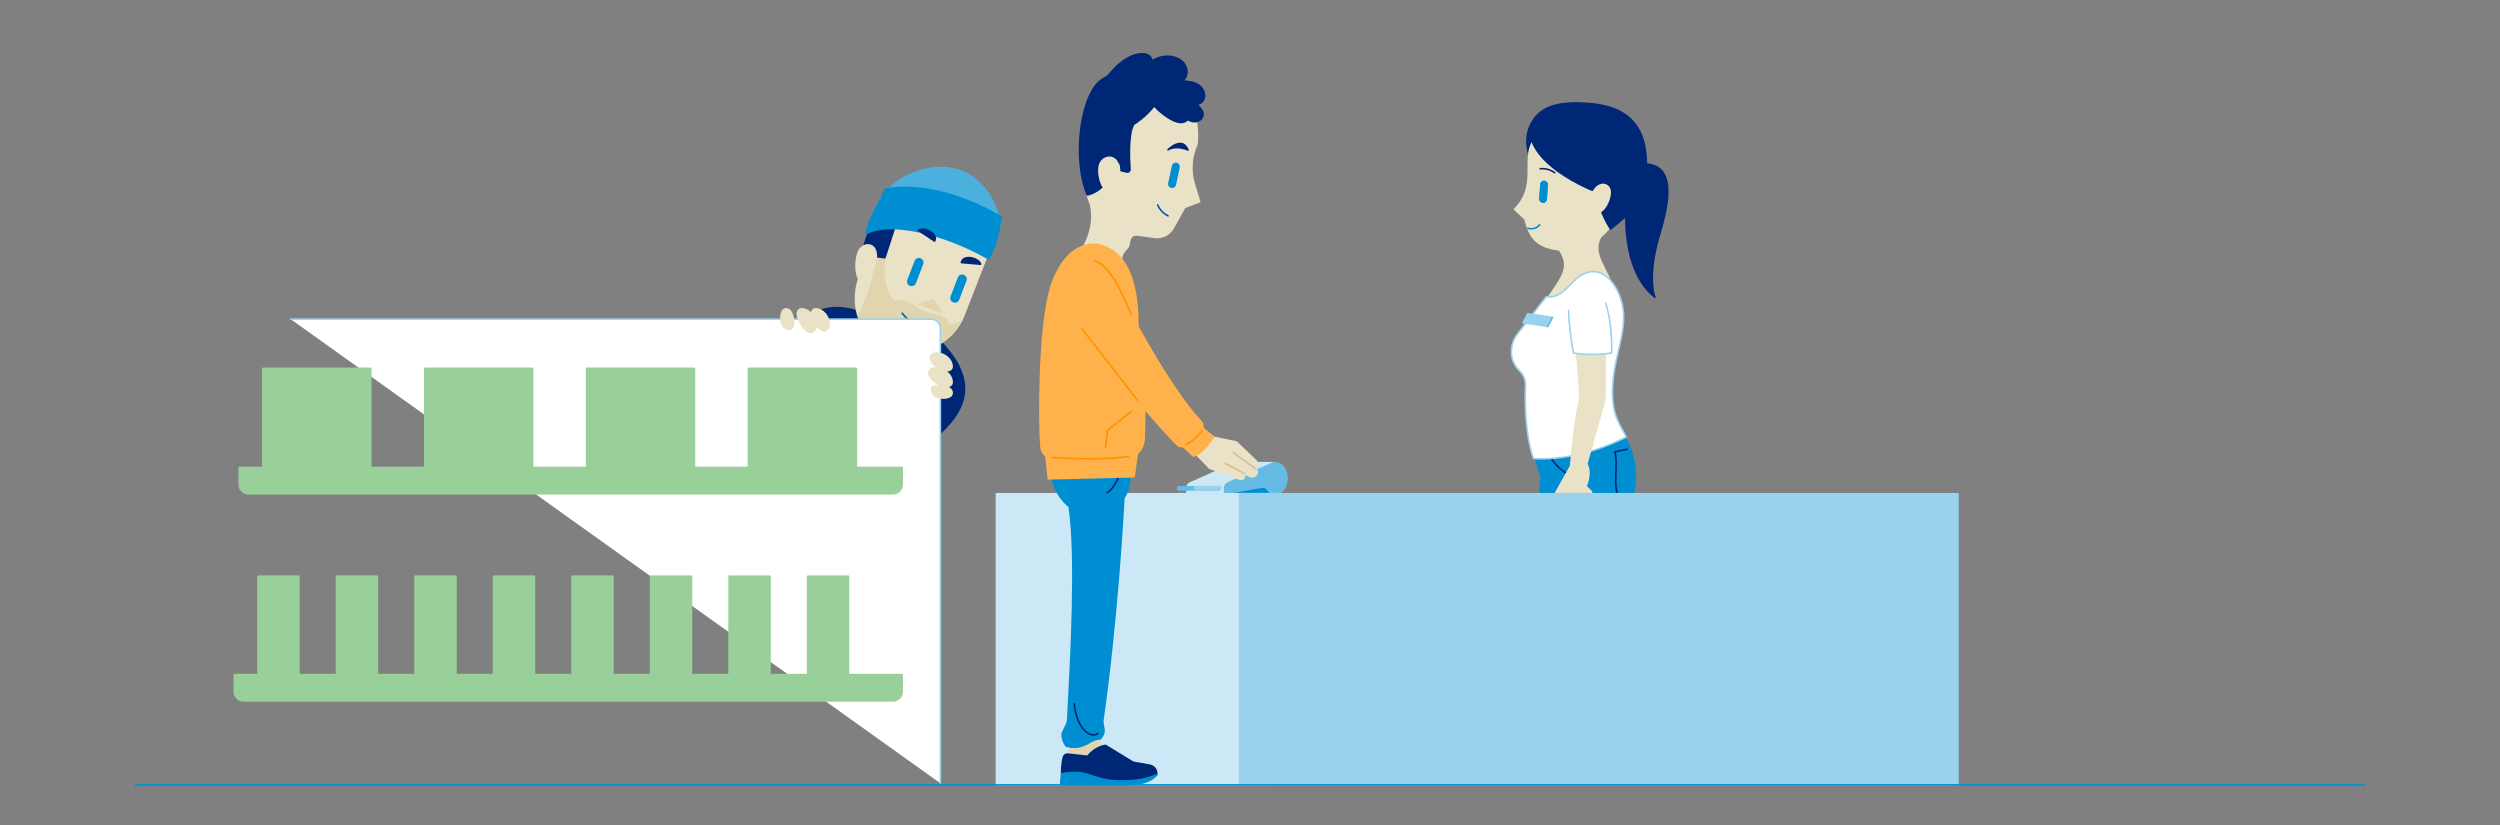
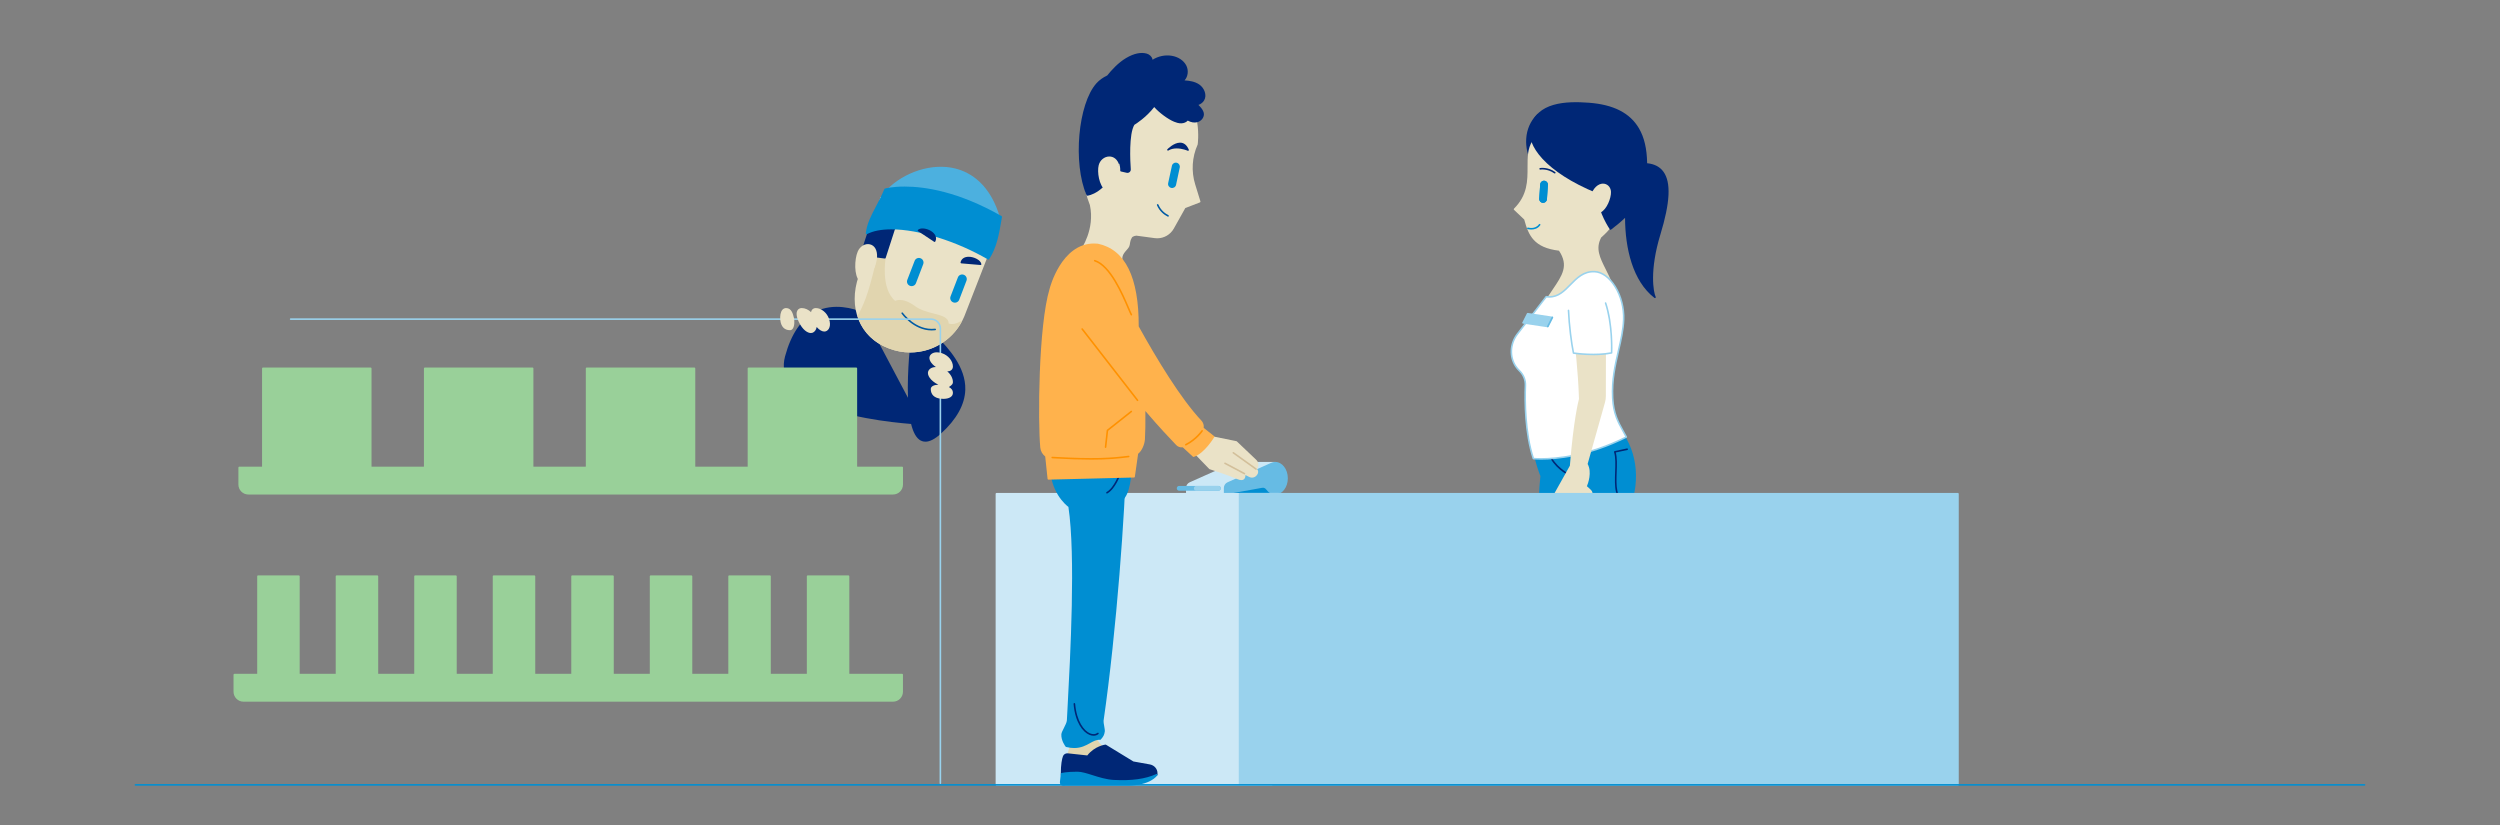
<svg xmlns="http://www.w3.org/2000/svg" version="1.1" x="0px" y="0px" width="1549.615px" height="511.665px" viewBox="0 0 1549.615 511.665" enable-background="new 0 0 1549.615 511.665" xml:space="preserve">
  <rect x="0" y="0" width="1549.615" height="511.665" fill="#808080" stroke="none" />
  <g id="Bankkort-ung-10-10">
</g>
  <g id="Bankkort-ung-10-09">
</g>
  <g id="Bankkort-ung-10-08">
</g>
  <g id="Bankkort-ung-10-07">
</g>
  <g id="Bankkort-ung-10-06">
</g>
  <g id="Bankkort-ung-10-05">
</g>
  <g id="Bankkort-ung-10-04">
</g>
  <g id="Bankkort-ung-10-03">
    <path fill="#008ED2" d="M1006.606,269.424c-0.153-0.231-0.464-0.292-0.693-0.139c-0.161,0.107-0.234,0.292-0.214,0.473   l-54.614,6.303c-0.03-0.266-0.255-0.456-0.533-0.441c-0.274,0.021-0.48,0.263-0.458,0.538c0.72,9.054,4.251,17.792,4.722,18.923   c-3.829,36.374,3.124,67.047,8.202,89.451c0.49,2.159,0.965,4.255,1.415,6.286c5.158,23.269,4.279,50.686,4.27,50.959   c-0.009,0.259,0.181,0.481,0.438,0.514l18.116,2.271c0.021,0.003,0.042,0.004,0.062,0.004c0.192,0,0.369-0.11,0.452-0.287   c8.631-18.371,6.526-38.897,3.136-61.89c-1.739-11.797,1.538-18.174,5.688-26.247c3.989-7.762,8.953-17.418,10.846-35.072   C1016.565,304.162,1016.24,283.9,1006.606,269.424z" />
    <g>
      <path fill="#002776" d="M972.125,293.469c-0.085-0.045-8.51-4.541-11.396-12.336c-0.095-0.258-0.381-0.391-0.643-0.295    c-0.259,0.096-0.391,0.384-0.295,0.643c3.019,8.15,11.509,12.685,11.869,12.873c0.074,0.039,0.153,0.058,0.232,0.058    c0.18,0,0.354-0.098,0.442-0.268C972.464,293.899,972.369,293.596,972.125,293.469z" />
      <path fill="#002776" d="M1009.087,278.34c-0.059-0.271-0.326-0.438-0.594-0.385l-7.681,1.644c-0.138,0.03-0.257,0.116-0.328,0.238    c-0.07,0.122-0.087,0.269-0.044,0.403c1.01,3.158,0.848,7.579,0.677,12.259c-0.319,8.727-0.65,17.75,6.889,19.301    c0.034,0.007,0.067,0.01,0.102,0.01c0.231,0,0.44-0.163,0.489-0.399c0.055-0.271-0.119-0.535-0.39-0.591    c-6.71-1.379-6.395-9.973-6.091-18.284c0.166-4.521,0.322-8.805-0.567-12.071l7.153-1.53    C1008.973,278.875,1009.145,278.609,1009.087,278.34z" />
    </g>
    <path fill="#002776" d="M964.697,86.025c-0.159-0.051-0.323-0.014-0.45,0.078L953.58,71.469c0.017-0.017,0.031-0.036,0.049-0.053   c0.198-0.192,0.202-0.51,0.01-0.707c-0.193-0.198-0.51-0.201-0.707-0.01c-8.923,8.689-8.265,21.542-3.653,30.424   c1.114,2.147,2.435,3.233,3.926,3.233c0.079,0,0.158-0.003,0.237-0.009c5.639-0.428,11.328-16.984,11.567-17.688   C965.098,86.398,964.957,86.114,964.697,86.025z" />
    <path fill="#99D2ED" d="M989.533,461.088c-0.044-0.081-4.325-8.211-3.952-17.501c0.011-0.276-0.204-0.509-0.479-0.521   c-0.258,0.008-0.509,0.204-0.521,0.479c0,0.002,0,0.003,0,0.005l-10.831-0.341c-0.001-0.018-0.004-0.053-0.005-0.062   c-0.025-0.276-0.278-0.468-0.544-0.452c-0.274,0.025-0.477,0.269-0.452,0.544c0.008,0.082,0.68,8.273-5.211,11.482   c-0.047,0.026-0.09,0.06-0.127,0.099c-1.259,1.354-1.651,2.665-1.168,3.898c2.04,5.204,20.267,6.617,21.041,6.675   c0.013,0.001,0.024,0.001,0.037,0.001c0.189,0,0.363-0.106,0.448-0.278l1.771-3.571C989.612,461.4,989.609,461.23,989.533,461.088z   " />
    <path fill="#008ED2" d="M990.625,471.649c-0.094-0.098-0.224-0.153-0.359-0.154l-52.565-0.227h-0.002   c-0.14,0-0.273,0.059-0.368,0.161c-0.095,0.104-0.142,0.242-0.13,0.382l0.138,1.599c0.102,1.172,1.063,2.09,2.238,2.138   l22.352,0.896c0.374,0.015,0.748,0.022,1.122,0.022c2.668,0,5.319-0.382,7.879-1.135l2.665-0.783l1.44,1.704   c0.398,0.473,0.981,0.757,1.597,0.781l11.703,0.47c0.007,0,0.091,0.001,0.091,0.001c1.188,0,2.156-0.93,2.203-2.117l0.136-3.372   C990.769,471.88,990.719,471.748,990.625,471.649z M988.425,476.999C988.425,476.999,988.425,476.999,988.425,476.999l0,0.005   L988.425,476.999z" />
    <path fill="#002776" d="M989.237,457.56c-0.104-0.208-0.339-0.312-0.565-0.264l-14.229,3.435c-0.612-1.321-2.812-5.553-6.626-7.449   c-0.137-0.068-0.295-0.07-0.433-0.007l-14.532,6.729c-2.569,1.189-5.307,1.831-8.181,1.906c-2.094,0.057-4.088,0.876-5.614,2.31   c-2.189,2.055-2.891,5.008-1.821,7.734c0.075,0.189,0.258,0.313,0.462,0.314l52.565,0.227h0.002c0.232,0,0.435-0.16,0.487-0.388   C990.825,471.787,992.525,464.183,989.237,457.56z" />
    <path fill="#4CB0DF" d="M990.211,441.7c-0.082-0.116-0.209-0.193-0.35-0.21l-21.907-2.672c-0.141-0.021-0.278,0.024-0.385,0.115   s-0.17,0.222-0.176,0.36l-0.287,7.161c-0.01,0.262,0.184,0.487,0.443,0.518l20.595,2.347c0.02,0.002,0.038,0.003,0.057,0.003   c0.229,0,0.434-0.158,0.487-0.386l1.6-6.836C990.321,441.962,990.292,441.816,990.211,441.7z" />
    <path fill="#EAE2C7" d="M1002.486,185.965c-1.534-7.769-4.489-13.665-7.097-18.868c-3.773-7.532-6.501-12.974-2.934-19.81   c0.01-0.02,0.01-0.041,0.018-0.061c5.485-4.759,8.792-9.739,8.854-9.835c0.077-0.118,0.101-0.264,0.064-0.4l-9.766-37.072   c-0.044-0.168-0.172-0.301-0.338-0.352l-40.859-12.429c-0.21-0.063-0.444,0.019-0.565,0.207   c-3.028,4.686-3.022,10.277-3.017,16.196c0.009,8.559,0.018,17.408-8.416,25.801c-0.096,0.096-0.149,0.226-0.147,0.36   c0.002,0.136,0.058,0.265,0.156,0.357l6.348,6.012c2.705,10.024,6.025,17.437,21.548,19.322c6.151,9.242,2.126,15.181-3.975,24.161   c-1.606,2.365-3.269,4.811-4.943,7.599c-0.109,0.183-0.092,0.414,0.044,0.577l1.895,2.283c0.127,0.152,0.329,0.217,0.52,0.162   l10.378-2.894c0.069-0.019,0.133-0.053,0.188-0.098l13.185-11.036c0.947,1.248,3.884,5.057,7.112,8.681   c6.212,6.971,8.889,8.08,10.111,8.08c0.378,0,0.616-0.106,0.777-0.178C1003.004,192.12,1003.278,189.969,1002.486,185.965z" />
    <g>
      <path fill="#FFFFFF" d="M999.609,246.689c-0.985-19.461,6.191-33.298,6.801-48.502s-8.53-29.429-18.005-29.809    c-13.882-0.557-16.588,17.382-29.976,15.523l-17.867,23.116c-4.526,5.855-5.135,14.063-0.959,20.172    c0.613,0.896,1.328,1.759,2.163,2.561c2.487,2.388,3.885,5.69,3.759,9.135c-0.363,9.874-0.268,29.551,4.926,45.361    c0,0,25.367,2.817,57.627-13.353C1004.338,263.657,1000.208,258.521,999.609,246.689z" />
      <path fill="#99D2ED" d="M1008.521,270.664c-0.664-1.285-1.34-2.504-2.007-3.705c-3.044-5.488-5.919-10.672-6.406-20.295    c-0.566-11.195,1.564-20.43,3.625-29.359c1.5-6.504,2.918-12.647,3.177-19.097c0.291-7.254-1.639-14.815-5.295-20.746    c-3.637-5.899-8.444-9.393-13.189-9.583c-7.098-0.273-11.306,4.052-15.391,8.235c-3.727,3.817-7.247,7.422-12.701,7.422    c-0.595,0-1.213-0.043-1.837-0.13c-0.176-0.024-0.354,0.047-0.464,0.189l-17.867,23.117c-4.739,6.131-5.141,14.668-0.977,20.76    c0.658,0.963,1.408,1.851,2.229,2.639c2.411,2.315,3.725,5.507,3.604,8.756c-0.375,10.234-0.231,29.76,4.952,45.535    c0.061,0.186,0.225,0.319,0.42,0.341c0.07,0.008,1.758,0.191,4.819,0.191h0.002c9.699,0,29.49-1.768,53.084-13.594    c0.12-0.061,0.21-0.165,0.252-0.293C1008.593,270.921,1008.582,270.783,1008.521,270.664z M955.216,283.934h-0.002    c-2.253,0-3.769-0.104-4.392-0.156c-5.034-15.572-5.171-34.774-4.8-44.874c0.13-3.534-1.296-7.002-3.912-9.515    c-0.771-0.74-1.477-1.575-2.096-2.481c-3.923-5.738-3.536-13.791,0.941-19.584l17.692-22.891c0.57,0.068,1.136,0.103,1.685,0.103    c5.875,0,9.709-3.926,13.416-7.723c3.938-4.032,8.034-8.228,14.635-7.935c4.408,0.177,8.92,3.496,12.379,9.107    c3.555,5.766,5.431,13.121,5.146,20.181c-0.254,6.357-1.661,12.456-3.151,18.913c-2.076,8.997-4.223,18.3-3.648,29.635    c0.498,9.854,3.428,15.137,6.53,20.729c0.584,1.053,1.175,2.118,1.758,3.229C984.187,282.205,964.764,283.934,955.216,283.934z" />
    </g>
    <path fill="#EAE2C7" d="M995.253,204.919c-0.127-0.094-0.291-0.124-0.443-0.077l-18.569,5.649c-0.232,0.071-0.381,0.299-0.351,0.54   c0.023,0.186,2.318,18.725,2.836,36.244c-0.287,1.053-3.352,12.806-5.642,41.384l-10.013,17.889   c-0.105,0.188-0.078,0.422,0.067,0.581l7.737,8.477c0.59,0.646,1.431,1.018,2.308,1.018c0.541,0,1.075-0.142,1.547-0.41   l1.362-0.778l0.314,0.188c1.271,0.755,3.008,0.468,3.968-0.65l2.117-2.468c0.156,0.024,0.315,0.036,0.474,0.036   c1.354,0,2.548-0.866,2.968-2.156l1.066-3.276c0.402-1.238,0.044-2.61-0.914-3.494l-2.447-2.254   c0.679-1.625,3.298-8.623,0.442-13.775l10.77-38.185c0.348-1.231,0.525-2.507,0.528-3.792l0.076-40.286   C995.455,205.163,995.381,205.013,995.253,204.919z" />
    <g>
      <path fill="#008ED2" d="M981.683,312.245c-0.098,0-0.195-0.028-0.281-0.087l-6.03-4.099c-0.229-0.155-0.287-0.466-0.132-0.694    c0.156-0.229,0.47-0.284,0.694-0.132l6.03,4.099c0.229,0.155,0.287,0.466,0.132,0.694    C981.999,312.169,981.842,312.245,981.683,312.245z" />
    </g>
    <g>
      <path fill="#008ED2" d="M975.597,314.982c-0.114,0-0.228-0.038-0.321-0.117l-6.674-5.609c-0.212-0.178-0.239-0.493-0.062-0.704    c0.177-0.214,0.493-0.24,0.704-0.062l6.674,5.609c0.212,0.178,0.239,0.493,0.062,0.704    C975.881,314.922,975.74,314.982,975.597,314.982z" />
    </g>
    <g>
      <path fill="#FFFFFF" d="M972.219,192.395c0.38,8.85,1.855,20.7,3.099,26.461c0,0,12.96,2.007,23.618-0.122    c0,0,0.874-17.074-3.727-30.907L972.219,192.395z" />
      <path fill="#99D2ED" d="M987.689,220.206c-6.803,0-12.362-0.843-12.447-0.855c-0.205-0.031-0.369-0.187-0.412-0.389    c-1.183-5.475-2.708-17.181-3.11-26.545c-0.012-0.276,0.203-0.509,0.479-0.521c0.299-0.022,0.509,0.202,0.521,0.479    c0.392,9.122,1.853,20.469,3.016,26.037c2.081,0.289,13.299,1.691,22.719-0.092c0.091-2.62,0.418-17.898-3.719-30.334    c-0.087-0.263,0.055-0.546,0.316-0.633c0.266-0.088,0.545,0.056,0.633,0.316c4.578,13.764,3.761,30.919,3.752,31.091    c-0.012,0.229-0.177,0.42-0.401,0.465C995.33,219.965,991.33,220.206,987.689,220.206z" />
    </g>
    <g>
      <path fill="#008ED2" d="M956.34,125.731l-0.048-0.003c-1.308-0.087-2.298-1.219-2.211-2.527l0.599-8.959    c0.087-1.308,1.219-2.298,2.527-2.211l0.048,0.003c1.308,0.087,2.298,1.219,2.211,2.527l-0.599,8.959    C958.78,124.829,957.649,125.819,956.34,125.731z" />
    </g>
    <path fill="#008ED2" d="M957.256,112.034l-0.048-0.003c-1.308-0.087-2.44,0.902-2.527,2.211l-0.599,8.959   c-0.088,1.308,0.902,2.44,2.21,2.527l0.048,0.003c1.308,0.088,2.44-0.902,2.527-2.21l0.599-8.959   C959.554,113.253,958.565,112.122,957.256,112.034z" />
    <path fill="#002776" d="M964.002,106.639c-4.635-3.324-9.248-2.518-9.44-2.481c-0.271,0.05-0.451,0.311-0.4,0.582   c0.05,0.271,0.311,0.449,0.582,0.4c0.045-0.005,4.385-0.766,8.677,2.312c0.088,0.063,0.189,0.094,0.291,0.094   c0.155,0,0.309-0.072,0.406-0.209C964.279,107.113,964.227,106.801,964.002,106.639z" />
    <path fill="#008ED2" d="M954.624,138.865c-0.228-0.158-0.539-0.103-0.695,0.125c-2.296,3.3-6.564,2.111-6.746,2.059   c-0.263-0.07-0.542,0.074-0.619,0.341c-0.077,0.265,0.074,0.542,0.339,0.619c0.021,0.007,0.955,0.271,2.229,0.271   c1.721,0,4.061-0.48,5.617-2.719C954.907,139.334,954.851,139.022,954.624,138.865z" />
    <path fill="#002776" d="M1031.136,106.518c-2.205-3.106-5.627-4.889-10.157-5.341c-0.159-9.067-1.812-16.069-5.068-21.628   c-5.601-9.564-15.831-14.764-31.275-15.894c-13.667-1.002-32.291-0.49-36.129,15.412c-2.597,10.765,9.194,27.522,41.394,40.695   c0.098,0.04,0.2,0.038,0.297,0.016l0.539,2.4c-0.234,0.053-0.406,0.259-0.392,0.506c0.506,9.083,7.242,19.114,7.528,19.536   c0.077,0.113,0.197,0.19,0.332,0.213c0.027,0.005,0.055,0.007,0.082,0.007c0.107,0,0.214-0.035,0.301-0.101   c2.744-2.068,5.775-4.505,8.692-7.307c0.062,18.957,4.756,39.249,18.238,49.639c0.091,0.069,0.198,0.104,0.306,0.104   c0.111,0,0.223-0.037,0.314-0.111c0.18-0.146,0.236-0.396,0.137-0.604c-1.41-2.94-3.9-16.363,2.916-38.714   C1035.24,125.509,1035.859,113.171,1031.136,106.518z" />
    <g>
      <path fill="#008ED2" d="M790.838,305.909l-0.175-5.938c-0.008-0.263-0.218-0.475-0.48-0.485l-28.685-1.132    c-0.136,0.011-0.287,0.053-0.387,0.16l-2.781,3.009c-0.146,0.158-0.175,0.392-0.071,0.58c0.103,0.188,0.317,0.287,0.527,0.252    c0.948-0.172,1.882,0.239,2.446,1.02c1.481,2.057,3.493,3.188,5.663,3.188h23.446c0.008,0.001,0.015,0.001,0.02,0    c0.276,0,0.5-0.224,0.5-0.5C790.862,306.01,790.854,305.958,790.838,305.909z" />
      <path fill="#CCE8F6" d="M790.927,286.587c-0.089-0.158-0.256-0.256-0.437-0.256h-23.445c-0.942,0-1.864,0.217-2.726,0.638    l-26.872,11.968c-1.396,0.622-2.297,2.011-2.297,3.538v3.589c0,0.276,0.224,0.5,0.5,0.5h23.445c0.069,0,0.139-0.015,0.202-0.043    l26.867-11.855c0.093-0.041,0.171-0.109,0.224-0.195l4.527-7.377C791.011,286.938,791.015,286.745,790.927,286.587z" />
      <path fill="#66BBE4" d="M790.49,286.331c-0.942,0-1.865,0.217-2.725,0.638l-26.872,11.968c-1.396,0.622-2.298,2.011-2.298,3.538    v3.589c0,0.148,0.065,0.289,0.18,0.384c0.091,0.075,0.204,0.116,0.32,0.116c0.029,0,0.06-0.003,0.089-0.008l23.196-4.2    c0.947-0.172,1.883,0.239,2.446,1.02c1.481,2.057,3.493,3.188,5.663,3.188c4.283,0,7.768-4.538,7.768-10.116    S794.774,286.331,790.49,286.331z" />
      <path fill="#66BBE4" d="M755.224,301.184h-24.305c-0.828,0-1.5,0.672-1.5,1.5s0.672,1.5,1.5,1.5h24.305c0.828,0,1.5-0.672,1.5-1.5    S756.052,301.184,755.224,301.184z" />
      <path fill="#99D2ED" d="M755.224,301.184h-13.701c-0.828,0-1.5,0.672-1.5,1.5s0.672,1.5,1.5,1.5h13.701c0.828,0,1.5-0.672,1.5-1.5    S756.052,301.184,755.224,301.184z" />
    </g>
    <path fill="#CCE8F6" d="M792.581,305.563H617.644c-0.276,0-0.5,0.224-0.5,0.5v12.349v168.097c0,0.276,0.224,0.5,0.5,0.5h170.68   c0.276,0,0.5-0.224,0.5-0.5V318.862c2.386-0.251,4.258-2.251,4.258-4.702v-8.097C793.081,305.787,792.858,305.563,792.581,305.563z   " />
    <path fill="#99D2ED" d="M1213.628,305.563H768.339c-0.276,0-0.5,0.224-0.5,0.5v12.349v168.097c0,0.276,0.224,0.5,0.5,0.5h445.289   c0.276,0,0.5-0.224,0.5-0.5V318.412v-12.349C1214.128,305.787,1213.905,305.563,1213.628,305.563z" />
    <path fill="#002776" d="M581.246,209.073c-0.19-0.197-0.507-0.205-0.707-0.014c-0.102,0.098-0.152,0.229-0.152,0.36h-14.76   c0-0.248-0.177-0.465-0.43-0.496c-0.271-0.042-0.524,0.161-0.558,0.435c-0.167,1.346-2.454,20.241-1.827,37.221l-27.535-51.988   c0.1-0.053,0.186-0.134,0.231-0.247c0.104-0.256-0.018-0.548-0.273-0.652c-6.285-2.572-18.471-6.074-29.464-0.638   c-8.908,4.404-15.35,13.76-19.145,27.806c-1.704,6.306-0.666,12.091,3.086,17.192c6.918,9.41,22.771,16.505,47.117,21.088   c11.083,2.086,21.48,3.142,27.909,3.649c1.239,5.041,3.149,8.832,6.005,10.31c0.886,0.459,1.839,0.688,2.857,0.688   c2.75,0,5.972-1.671,9.621-4.997c9.723-8.862,14.807-17.99,15.111-27.132C598.811,227.37,587.385,215.468,581.246,209.073z" />
    <path fill="#EAE2C7" d="M616.36,139.579l-3.366-16.051c-0.039-0.188-0.185-0.338-0.372-0.384l-41.689-10.081   c-0.095-0.021-0.198-0.017-0.291,0.018l-24.721,9.153c-0.155,0.058-0.271,0.188-0.312,0.349l-2.3,9.323l-11.026,39.14   c-6.857,19.628,0.653,38.037,18.264,44.768l0.657,0.251c4.174,1.596,8.537,2.404,12.971,2.404c0,0,0.001,0,0.002,0   c14.733,0,27.911-8.793,33.574-22.413l19.371-49.694c0.03-0.077,0.04-0.16,0.03-0.241L616.36,139.579z" />
    <path fill="#E1D5AF" d="M595.794,199.294c-0.165-0.158-0.415-0.185-0.608-0.063c-1.739,1.075-3.439,1.62-5.053,1.62   c-1.029,0-1.767-0.231-2.13-0.378c-0.025-3.77-4.331-4.877-9.294-6.153c-3.83-0.984-8.17-2.101-11.542-4.589   c-4.273-3.153-7.478-3.815-9.412-3.815c-1.441,0-2.411,0.354-2.888,0.584c-9.146-7.748-5.912-26.464-5.878-26.654   c0.021-0.121-0.002-0.246-0.066-0.351l-3.599-5.824c-0.112-0.182-0.324-0.276-0.536-0.225c-0.208,0.047-0.363,0.222-0.387,0.434   c-0.008,0.067-0.78,6.944-4.812,21.585c-4.011,14.567-8.008,20.007-8.048,20.06c-0.098,0.13-0.126,0.299-0.077,0.453   c2.952,9.217,9.729,16.262,19.082,19.837l0.657,0.251c4.174,1.596,8.538,2.404,12.97,2.404c13.15,0,25.302-7.115,31.712-18.569   C595.996,199.7,595.959,199.451,595.794,199.294z" />
-     <path fill="#E1D5AF" d="M583.883,193.341l-5.163-7.644c-0.054-0.079-0.149-0.15-0.237-0.188c-0.103-0.044-0.219-0.053-0.325-0.023   l-8.883,2.348c-0.21,0.056-0.359,0.24-0.371,0.457s0.118,0.416,0.32,0.493l14.131,5.4c0.059,0.022,0.119,0.033,0.179,0.033   c0.004,0,0.007,0,0.011,0c0.291-0.008,0.509-0.221,0.509-0.5C584.053,193.566,583.988,193.431,583.883,193.341z" />
    <g>
      <path fill="#008ED2" d="M597.448,170.34l-0.053-0.021c-1.455-0.561-3.09,0.164-3.65,1.619l-4.552,11.808    c-0.561,1.455,0.164,3.089,1.619,3.65l0.053,0.021c1.455,0.561,3.124-0.151,3.685-1.606l4.518-11.82    C599.628,172.535,598.903,170.901,597.448,170.34z" />
      <path fill="#008ED2" d="M570.63,160.09l-0.053-0.021c-1.455-0.561-3.09,0.164-3.65,1.619l-4.552,11.808    c-0.561,1.455,0.164,3.089,1.619,3.65l0.053,0.021c1.455,0.561,3.124-0.151,3.685-1.606l4.518-11.821    C572.81,162.285,572.085,160.651,570.63,160.09z" />
    </g>
    <path fill="#005AA4" d="M579.627,203.715c-11.932,1.426-19.918-9.77-19.998-9.883c-0.158-0.227-0.47-0.281-0.696-0.122   c-0.226,0.158-0.281,0.47-0.123,0.695c0.078,0.111,7.435,10.435,18.717,10.435c0.724,0,1.465-0.042,2.22-0.133   c0.274-0.032,0.47-0.281,0.437-0.556C580.151,203.876,579.898,203.669,579.627,203.715z" />
    <path fill="#002776" d="M605.654,119.43c-0.244-0.118-0.547-0.02-0.669,0.229c-0.013,0.027-0.014,0.056-0.022,0.083l-32.101-9.263   c0.035-0.12,0.027-0.252-0.036-0.371c-0.129-0.244-0.432-0.338-0.675-0.21c-0.09,0.047-9.12,4.754-23.934,9.392   c-0.128,0.041-0.235,0.131-0.296,0.25c-9.046,17.73-14.423,38.136-14.476,38.34c-0.037,0.14-0.011,0.288,0.07,0.407   s0.21,0.198,0.354,0.215l14.568,1.75c0.021,0.003,0.04,0.004,0.06,0.004c0.215,0,0.408-0.138,0.476-0.347l7.218-22.333   c1.72-0.39,10.403-2.742,15.753-11.415c22.865,14.314,40.224,15.141,42.528,15.186c0.189,0.312,0.597,1.191,0.713,3.132   c-0.134,0.67-0.292,1.354-0.478,2.057l-1.039,9.568c-0.028,0.262,0.151,0.501,0.411,0.546c0.261,0.058,0.51-0.118,0.572-0.374   c1.384-5.708,1.677-9.409,1.549-11.783C619.718,126.552,605.8,119.503,605.654,119.43z" />
    <path fill="#EAE2C7" d="M539.211,151.449c-2.991-0.7-6.176,1.213-7.577,4.533c-2.002,4.739-2.4,14.757,1.173,18.355   c0.646,0.652,1.631,1.283,3.019,1.283c0.66,0,1.411-0.143,2.26-0.494c0.255-0.105,0.376-0.397,0.271-0.653   c-0.052-0.127-0.151-0.221-0.269-0.271l3.4-8.14c0.004,0.002,0.006,0.005,0.01,0.007c0.257,0.1,0.547-0.027,0.647-0.284   c0.054-0.138,1.321-3.411,1.488-6.32C543.881,155.147,542.228,152.151,539.211,151.449z" />
    <path fill="#4CB0DF" d="M620.123,135.89c-5.972-21.654-18.504-29.048-27.966-31.438c-14.193-3.587-31.849,1.997-42.937,13.573   c-0.19,0.199-0.184,0.516,0.016,0.707c0.2,0.192,0.516,0.184,0.707-0.016c0.067-0.07,0.14-0.133,0.208-0.202l68.927,17.366   c0.026,0.093,0.054,0.181,0.08,0.275c0.062,0.222,0.263,0.367,0.482,0.367c0.044,0,0.089-0.006,0.133-0.018   C620.04,136.431,620.197,136.156,620.123,135.89z" />
    <path fill="#008ED2" d="M620.823,133.951c-26.541-15.137-47.341-18.314-60.115-18.314c-7.781,0-12.026,1.185-12.203,1.235   c-0.147,0.042-0.268,0.148-0.325,0.29c-1.615,3.922-3.411,7.339-5.148,10.644c-3.068,5.837-5.718,10.878-6.395,16.815   c-0.021,0.184,0.062,0.364,0.214,0.469c0.152,0.105,0.349,0.117,0.515,0.031c3.768-1.966,8.857-2.963,15.127-2.963   c16.938,0,40.464,7.338,59.936,18.693c0.079,0.047,0.166,0.068,0.252,0.068c0.163,0,0.323-0.081,0.419-0.228   c4.813-7.399,6.138-15.296,7.97-26.224C621.102,134.261,621.004,134.055,620.823,133.951z" />
    <g>
      <path fill="#002776" d="M571.818,141.595c-1.194,0-2.166,0.302-2.811,0.873c-0.116,0.103-0.179,0.254-0.168,0.408    c0.011,0.155,0.093,0.297,0.223,0.383l9.979,6.621c0.083,0.055,0.179,0.083,0.276,0.083c0.044,0,0.089-0.006,0.133-0.018    c0.139-0.038,0.255-0.135,0.317-0.266c0.678-1.406,0.591-2.857-0.251-4.196C577.987,143.05,574.401,141.595,571.818,141.595z" />
      <path fill="#002776" d="M600.443,159.156c-2.712,0-4.555,1.27-5.055,3.483c-0.032,0.141-0.002,0.289,0.084,0.405    c0.085,0.117,0.217,0.191,0.36,0.203l11.932,1.021c0.015,0.001,0.029,0.002,0.043,0.002c0.14,0,0.273-0.059,0.369-0.163    c0.104-0.114,0.15-0.271,0.123-0.424C607.849,161.135,603.706,159.156,600.443,159.156z" />
    </g>
    <g>
-       <path fill="#FFFFFF" d="M180.147,197.812h396.928c3.21,0,5.812,2.602,5.812,5.812v281.878" />
      <path fill="#99D2ED" d="M577.074,197.312H180.147c-0.276,0-0.5,0.224-0.5,0.5s0.224,0.5,0.5,0.5h396.928    c2.929,0,5.312,2.383,5.312,5.312v281.878c0,0.276,0.224,0.5,0.5,0.5s0.5-0.224,0.5-0.5V203.624    C583.386,200.143,580.555,197.312,577.074,197.312z" />
    </g>
    <path fill="#E1D5AF" d="M684.403,462.867c-0.034-0.04-0.076-0.075-0.122-0.103c-6.035-3.61-5.985-11.124-5.984-11.199   c0.004-0.276-0.216-0.504-0.491-0.509c-0.242,0.024-0.48,0.203-0.502,0.463l-11.716-0.878c0-0.013,0.001-0.025,0.001-0.037   c0-0.276-0.224-0.5-0.5-0.5s-0.5,0.224-0.5,0.5c0,9.719-3.416,17.832-3.451,17.913c-0.055,0.128-0.054,0.273,0.004,0.4l1.693,3.788   c0.08,0.181,0.26,0.296,0.456,0.296c0.006,0,0.012,0,0.017,0c0.809-0.028,19.812-0.736,22.146-6.052   C686.004,465.694,685.651,464.321,684.403,462.867z" />
    <path fill="#002776" d="M712.844,473.846l-10.327-1.856l-17.001-10.388c-0.098-0.059-0.211-0.086-0.322-0.069   c-0.273,0.034-6.671,0.892-11.239,6.725l-12.054-1.311c-1.349-0.139-2.601,0.611-3.026,1.788   c-0.608,1.678-1.334,4.932-1.334,10.907c0,2.901,1.373,6.359,7.916,6.359c4.606,0,9.642-1.705,10.43-1.982l24.961,1.491   c0.065,0.006,0.116-0.003,0.173-0.02l16.085-4.774c0.212-0.063,0.357-0.258,0.357-0.479v-1.029   C717.462,476.649,715.525,474.395,712.844,473.846z" />
    <path fill="#008ED2" d="M717.338,479.907c-0.146-0.164-0.381-0.215-0.582-0.126c-6.776,3.058-15.283,4.249-26.364,3.66   c-4.604-0.246-9.17-1.69-13.199-2.965c-3.632-1.148-6.768-2.141-9.366-2.141c-6.681,0-9.783,0.789-9.912,0.823   c-0.202,0.053-0.351,0.226-0.371,0.433c-0.001,0.002-0.25,2.467-0.548,4.953c-0.09,0.75,0.06,1.35,0.443,1.782   c0.396,0.446,1.027,0.682,1.825,0.682c0.386,0,0.711-0.055,0.842-0.081h38.684c14.456,0,18.436-6.165,18.598-6.428   C717.503,480.313,717.483,480.072,717.338,479.907z" />
    <path fill="#008ED2" d="M684.042,446.767c8.162-56.438,13.398-130.874,14.04-162.91c0.006-0.275-0.214-0.504-0.49-0.51   c-0.256,0.003-0.504,0.215-0.51,0.49c0,0.016-0.001,0.033-0.001,0.048l-45.204,3.518c-0.021-0.252-0.22-0.455-0.477-0.462   c-0.314-0.015-0.506,0.211-0.514,0.486c-0.467,17.309,9.853,25.661,11.368,26.792c4.531,30.243,1.211,91.937-0.575,125.116   c-0.14,2.604-0.271,5.021-0.385,7.214c-0.062,1.189-1.023,3.084-1.87,4.755c-0.807,1.59-1.504,2.964-1.554,3.869   c-0.22,3.925,2.547,7.51,2.665,7.66c0.068,0.089,0.165,0.15,0.273,0.178c1.868,0.463,3.53,0.656,5.026,0.656   c4.349,0,7.286-1.635,9.77-3.018c2.146-1.195,4.006-2.236,6.278-2.071c0.159,0.013,0.305-0.052,0.408-0.167   c1.583-1.782,2.167-2.743,2.499-4.921c0.116-0.758-0.122-2.095-0.374-3.511C684.199,448.762,683.953,447.382,684.042,446.767z" />
    <g>
      <path fill="#008ED2" d="M693.265,311.253c5.955-2.667,7.36-11.954,7.99-23.81c0.631-11.856-20.093,2.42-20.093,2.42" />
      <path fill="#008ED2" d="M693.265,311.753c-0.19,0-0.373-0.11-0.456-0.296c-0.113-0.252,0-0.548,0.252-0.66    c5.486-2.456,7.044-11.123,7.695-23.381c0.103-1.93-0.363-3.156-1.425-3.751c-3.747-2.094-14.182,4.06-17.886,6.609    c-0.224,0.154-0.537,0.101-0.695-0.129c-0.156-0.227-0.099-0.538,0.129-0.695c0.563-0.388,13.878-9.494,18.94-6.657    c1.407,0.787,2.058,2.36,1.935,4.676c-0.689,12.984-2.316,21.568-8.285,24.24C693.403,311.739,693.333,311.753,693.265,311.753z" />
    </g>
    <path fill="#EAE2C7" d="M779.267,290.552c1.197-1.743,0.953-4.066-0.58-5.522l-12.051-11.448c-0.068-0.064-0.153-0.109-0.246-0.128   l-21.017-4.248c-0.268-0.059-0.534,0.12-0.589,0.392c-0.033,0.166,0.026,0.322,0.134,0.437l-7.287,6.898l-0.003-0.003   c-0.192-0.198-0.509-0.203-0.707-0.012c-0.198,0.192-0.204,0.509-0.012,0.707l12.656,13.076c0.058,0.06,0.129,0.104,0.207,0.129   c0.116,0.037,11.726,3.761,17.098,6.108c1.005,0.439,1.874,0.659,2.601,0.659c0.639,0,1.167-0.17,1.581-0.511   c0.813-0.667,0.947-1.812,0.922-2.633l2.398,1.205c1.611,0.807,3.56,0.347,4.638-1.095l0.324-0.433   c0.782-1.047,0.69-2.505-0.154-3.451L779.267,290.552z" />
    <g>
      <path fill="#D2BF9A" d="M778.818,290.342l-14.071-10.105c-0.226-0.161-0.537-0.111-0.698,0.114    c-0.161,0.225-0.109,0.537,0.114,0.698l14.071,10.105c0.089,0.063,0.19,0.094,0.292,0.094c0.155,0,0.309-0.072,0.406-0.208    C779.093,290.815,779.041,290.503,778.818,290.342z" />
      <path fill="#D2BF9A" d="M771.611,293.151l-12.091-6.429c-0.239-0.128-0.545-0.037-0.676,0.207    c-0.13,0.243-0.037,0.546,0.207,0.676l12.091,6.429c0.074,0.04,0.154,0.059,0.234,0.059c0.179,0,0.352-0.097,0.441-0.266    C771.948,293.584,771.855,293.281,771.611,293.151z" />
    </g>
    <path fill="#EAE2C7" d="M744.081,124.843l-3.244-10.527c-2.511-8.147-1.972-16.919,1.518-24.699   c0.02-0.043,0.032-0.088,0.039-0.135c0.009-0.06,0.84-6.075-0.28-13.422c-1.037-6.808-4.006-16.195-12.259-22.256   c-0.065-0.048-0.143-0.079-0.224-0.092l-31.266-4.574c-0.158-0.021-0.319,0.031-0.431,0.146   c-0.312,0.32-31.186,32.347-27.33,58.482c1.173,7.949,2.994,14.328,4.969,19.376c3.251,14.966-5.436,27.302-5.524,27.425   c-0.123,0.172-0.125,0.403-0.005,0.577l24.987,36.009c0.095,0.137,0.25,0.215,0.411,0.215c0.04,0,0.08-0.005,0.119-0.015   c0.201-0.049,0.352-0.218,0.377-0.423c0.012-0.094,1.161-9.42,0.188-16.579c-0.355-2.613-1.051-9.034-0.366-15.13   c0.003-0.021,0.008-0.038,0.011-0.059c0.232-1.526,1.547-3.021,2.603-4.222c0.662-0.754,1.234-1.404,1.507-1.995   c0.339-0.737,0.452-1.522,0.561-2.281l0.076-0.507c0.157-0.983,0.514-1.941,1.06-2.847c0.291-0.483,0.865-0.794,1.561-0.996   c0.088-0.025,0.177-0.05,0.267-0.072c0.31-0.074,0.637-0.13,0.974-0.169l11.341,1.527c0.521,0.07,1.052,0.106,1.576,0.106   c4.263,0,8.205-2.312,10.29-6.034l7.122-12.724l9.073-3.492C744.029,125.362,744.159,125.094,744.081,124.843z" />
    <path fill="#008ED2" d="M729.384,100.878l-0.049-0.01c-1.329-0.287-2.639,0.557-2.927,1.886l-2.333,10.784   c-0.287,1.329,0.557,2.639,1.886,2.927l0.049,0.011c1.329,0.287,2.671-0.55,2.958-1.879l2.301-10.791   C731.557,102.476,730.713,101.166,729.384,100.878z" />
    <path fill="#002776" d="M736.879,92.79c-1.214-2.899-3.041-4.37-5.429-4.37c-3.847,0-7.694,3.934-7.856,4.101   c-0.175,0.181-0.188,0.464-0.03,0.661s0.438,0.244,0.651,0.112c1.398-0.858,3.119-1.295,5.113-1.295   c3.591,0,6.854,1.427,6.887,1.441c0.065,0.029,0.135,0.043,0.203,0.043c0.128,0,0.255-0.05,0.35-0.143   C736.914,93.197,736.958,92.979,736.879,92.79z" />
    <path fill="#005AA4" d="M724.246,133.36c-1.987-1.002-4.679-2.954-6.21-6.561c-0.107-0.254-0.403-0.374-0.655-0.265   c-0.254,0.107-0.373,0.401-0.265,0.655c1.649,3.886,4.543,5.985,6.681,7.062c0.071,0.036,0.148,0.054,0.225,0.054   c0.183,0,0.358-0.101,0.446-0.275C724.592,133.785,724.493,133.484,724.246,133.36z" />
    <path fill="#002776" d="M746.352,62.268c1.978-3.315,0.071-7.779-2.95-9.868c-2.719-1.88-6.073-2.373-9.17-2.573   c2.171-2.32,2.664-6.247,1.012-9.361c-1.599-3.012-4.942-5.211-8.942-5.884c-4.092-0.688-8.431,0.233-11.916,2.474   c-0.007-0.205-0.041-0.415-0.102-0.627c-0.391-1.381-1.883-2.757-3.47-3.199c-3.633-1.015-7.903-0.115-12.688,2.67   c-4.995,2.908-9.325,7.747-11.805,10.867c-2.622,1.252-4.885,2.855-6.651,4.805c-11.463,12.651-14.754,49.641-6.178,69.436   c0.08,0.184,0.261,0.301,0.459,0.301c0.014,0,0.028-0.001,0.043-0.002c0.461-0.04,11.188-1.178,19.712-19.936   c0.335,0.917,0.732,2.441,0.668,4.409c-0.008,0.239,0.155,0.45,0.388,0.504l3.61,0.829c0.652,0.148,1.311-0.014,1.813-0.443   c0.502-0.429,0.764-1.053,0.718-1.712c-0.352-5.04-1.225-21.849,2.219-27.569c0.916-0.558,7.347-4.602,12.311-11.02   c3.041,3.475,8.541,7.547,12.342,9.094c1.201,0.49,2.786,1.044,4.489,0.993c1.591-0.05,3.034-0.676,3.953-1.696   c1.979,1.107,4.057,1.461,5.896,0.995c2.326-0.589,4.095-2.664,4.113-4.827c0.017-2.044-1.317-3.73-2.762-5.248   c-0.197-0.207-0.416-0.424-0.625-0.637C744.223,64.53,745.523,63.656,746.352,62.268z" />
    <g>
      <path fill="#002776" d="M694.547,292.681c-0.258-0.088-0.545,0.051-0.635,0.312c-0.031,0.093-3.24,9.361-8.017,11.987    c-0.241,0.134-0.33,0.438-0.197,0.68c0.092,0.165,0.263,0.259,0.438,0.259c0.082,0,0.164-0.02,0.241-0.062    c5.111-2.812,8.346-12.146,8.481-12.542C694.948,293.055,694.809,292.771,694.547,292.681z" />
      <path fill="#002776" d="M680.236,454.244c-1.154,0.947-2.819,1.069-4.569,0.331c-3.673-1.549-8.295-7.287-9.232-18.364    c-0.022-0.275-0.292-0.474-0.54-0.456c-0.275,0.023-0.479,0.265-0.456,0.54c0.975,11.509,5.722,17.465,9.84,19.201    c0.887,0.374,1.762,0.56,2.586,0.56c1.132,0,2.168-0.35,3.007-1.04c0.214-0.175,0.244-0.49,0.068-0.703    C680.763,454.098,680.448,454.068,680.236,454.244z" />
    </g>
    <path fill="#FFB24C" d="M752.531,270.302l-6.434-5.09c0.238-1.646-0.29-3.326-1.445-4.548   c-12.8-13.533-27.873-38.579-38.824-58.331c0.11-30.488-8.366-47.724-25.321-51.279c-0.804-0.082-1.608-0.124-2.393-0.124   c-20.369,0-27.43,27.734-27.491,27.988c-7.032,23.064-7.296,82.946-5.813,98.504c0.21,2.199,1.32,4.196,3.059,5.515l1.472,13.918   c0.026,0.255,0.242,0.447,0.497,0.447c0.004,0,0.009,0,0.013,0c37.521-0.953,53.103-1.323,53.103-1.323   c0.244-0.006,0.449-0.188,0.483-0.43l2.022-14.263c2.435-1.879,4.057-6.036,4.229-9.06c0.213-3.724,0.367-10.134,0.274-17.47   c8.286,9.743,15.749,17.628,19.138,21.137c1.051,1.087,2.539,1.581,4.023,1.361l6.342,5.847c0.094,0.087,0.215,0.133,0.339,0.133   c0.052,0,0.104-0.008,0.154-0.024c6.604-2.145,12.446-11.848,12.692-12.26C752.778,270.736,752.727,270.459,752.531,270.302z" />
    <g>
      <path fill="#FF9100" d="M700.945,254.647l-14.819,11.733c-0.104,0.082-0.172,0.203-0.187,0.336l-1.161,10.41    c-0.03,0.274,0.167,0.522,0.441,0.553c0.02,0.002,0.038,0.003,0.057,0.003c0.251,0,0.468-0.189,0.496-0.444l1.138-10.203    l14.656-11.604c0.217-0.171,0.253-0.485,0.081-0.702C701.475,254.512,701.16,254.475,700.945,254.647z" />
      <path fill="#FF9100" d="M699.564,282.465c-10.854,1.341-20.599,2.173-47.328,0.63c-0.304-0.031-0.512,0.195-0.527,0.471    s0.194,0.512,0.471,0.527c10.241,0.591,17.998,0.834,24.284,0.834c10.168,0,16.483-0.637,23.224-1.47    c0.273-0.034,0.469-0.283,0.435-0.558S699.845,282.427,699.564,282.465z" />
      <path fill="#FF9100" d="M671.161,203.612c-0.171-0.218-0.483-0.258-0.702-0.087c-0.218,0.17-0.257,0.483-0.087,0.702    c0.236,0.304,23.799,30.567,34.336,44.216c0.099,0.128,0.246,0.194,0.396,0.194c0.107,0,0.215-0.034,0.306-0.104    c0.219-0.169,0.259-0.482,0.09-0.701C694.961,234.182,671.398,203.917,671.161,203.612z" />
      <path fill="#FF9100" d="M678.404,162.063c9.359,2.941,16.908,20.57,20.537,29.042c0.81,1.892,1.449,3.385,1.889,4.206    c0.09,0.168,0.263,0.264,0.44,0.264c0.08,0,0.161-0.019,0.236-0.06c0.243-0.13,0.335-0.433,0.204-0.677    c-0.419-0.782-1.051-2.258-1.851-4.127c-3.687-8.608-11.358-26.523-21.157-29.602c-0.261-0.087-0.544,0.063-0.626,0.327    C677.993,161.7,678.14,161.981,678.404,162.063z" />
      <path fill="#FF9100" d="M745.413,266.629c-0.229-0.152-0.539-0.092-0.693,0.139c-0.034,0.051-3.515,5.186-9.936,8.457    c-0.246,0.125-0.345,0.426-0.219,0.672c0.088,0.174,0.264,0.273,0.445,0.273c0.077,0,0.154-0.018,0.227-0.055    c6.665-3.396,10.169-8.574,10.314-8.793C745.705,267.093,745.643,266.782,745.413,266.629z" />
    </g>
    <g>
      <path fill="#EAE2C7" d="M487.282,190.952c-0.896,0-1.688,0.359-2.29,1.038c-1.149,1.296-1.631,3.775-1.288,6.635    c0.467,3.899,2.583,6.047,5.959,6.047c0.64,0,1.208-0.291,1.645-0.842c1.261-1.592,1.225-4.985,0.803-6.776    C491.573,194.771,490.674,190.952,487.282,190.952z" />
      <path fill="#EAE2C7" d="M505.673,190.952c-1.064,0-1.943,0.457-2.476,1.286c-0.199,0.311-0.367,0.731-0.463,1.255    c-1.668-1.572-3.738-2.542-5.765-2.542c-1.125,0-2.054,0.482-2.615,1.357c-0.674,1.051-1.102,3.122,0.688,7.022    c2.408,5.25,5.588,7.112,7.579,7.112c0.347,0,0.675-0.054,0.974-0.159c1.26-0.445,2.321-1.677,2.628-3.588    c1.711,2.024,3.479,2.823,4.742,2.823c0.328,0,0.639-0.051,0.922-0.15c1.959-0.691,3.422-3.381,2.007-7.652    C512.615,193.86,509.08,190.952,505.673,190.952z" />
-       <path fill="#EAE2C7" d="M590.659,236.856c0-2.422-1.387-4.901-3.531-6.688c0.036,0.001,0.076,0.009,0.112,0.009    c0.001,0,0.001,0,0.001,0c1.076,0,1.964-0.31,2.567-0.894c0.557-0.539,0.851-1.275,0.851-2.131c0-3.407-2.908-6.941-6.766-8.219    c-1.124-0.373-2.194-0.562-3.181-0.562c-2.2,0-3.913,0.983-4.472,2.567c-0.603,1.709,0.62,4.356,3.894,6.576    c-0.021,0-0.043-0.003-0.064-0.003c-2.334,0-4.152,1.042-4.745,2.72c-0.757,2.143,1.209,5.677,6.273,8.218    c-2.332,0.082-4.66,0.838-4.66,2.711c0,3.376,2.147,5.492,6.048,5.959c0.588,0.071,1.176,0.106,1.746,0.106    c3.655,0,5.927-1.411,5.927-3.684c0-1.82-1.101-2.918-2.472-3.632c0.626-0.148,1.167-0.409,1.573-0.804    C590.349,238.539,590.659,237.76,590.659,236.856z" />
+       <path fill="#EAE2C7" d="M590.659,236.856c0-2.422-1.387-4.901-3.531-6.688c0.036,0.001,0.076,0.009,0.112,0.009    c0.001,0,0.001,0,0.001,0c1.076,0,1.964-0.31,2.567-0.894c0.557-0.539,0.851-1.275,0.851-2.131c0-3.407-2.908-6.941-6.766-8.219    c-1.124-0.373-2.194-0.562-3.181-0.562c-2.2,0-3.913,0.983-4.472,2.567c-0.603,1.709,0.62,4.356,3.894,6.576    c-0.021,0-0.043-0.003-0.064-0.003c-2.334,0-4.152,1.042-4.745,2.72c-0.757,2.143,1.209,5.677,6.273,8.218    c-2.332,0.082-4.66,0.838-4.66,2.711c0,3.376,2.147,5.492,6.048,5.959c0.588,0.071,1.176,0.106,1.746,0.106    c3.655,0,5.927-1.411,5.927-3.684c0-1.82-1.101-2.918-2.472-3.632C590.349,238.539,590.659,237.76,590.659,236.856z" />
    </g>
    <path fill="#99D2ED" d="M962.678,196.514c-0.073-0.143-0.212-0.241-0.37-0.265l-15.33-2.288c-0.214-0.033-0.422,0.076-0.521,0.268   l-2.864,5.64c-0.072,0.144-0.071,0.313,0.002,0.456s0.212,0.241,0.37,0.265l15.33,2.288c0.025,0.004,0.05,0.006,0.074,0.006   c0.187,0,0.359-0.104,0.445-0.273l2.864-5.64C962.752,196.827,962.751,196.657,962.678,196.514z" />
    <path fill="#66BBE4" d="M962.46,196.299c-0.244-0.125-0.548-0.028-0.672,0.219l-2.864,5.64c-0.126,0.246-0.027,0.547,0.219,0.673   c0.072,0.036,0.15,0.054,0.227,0.054c0.182,0,0.357-0.1,0.445-0.273l2.865-5.64C962.805,196.724,962.706,196.424,962.46,196.299z" />
    <g>
      <path fill="#008ED2" d="M1465.653,487.009H83.962c-0.276,0-0.5-0.224-0.5-0.5s0.224-0.5,0.5-0.5h1381.69    c0.276,0,0.5,0.224,0.5,0.5S1465.929,487.009,1465.653,487.009z" />
    </g>
    <g>
      <path fill="#99D099" d="M559.22,417.673h-32.771v-60.515c0-0.276-0.224-0.5-0.5-0.5h-25.334c-0.276,0-0.5,0.224-0.5,0.5v60.515    h-22.333v-60.515c0-0.276-0.224-0.5-0.5-0.5h-25.333c-0.276,0-0.5,0.224-0.5,0.5v60.515h-22.334v-60.515    c0-0.276-0.224-0.5-0.5-0.5h-25.333c-0.276,0-0.5,0.224-0.5,0.5v60.515h-22.333v-60.515c0-0.276-0.224-0.5-0.5-0.5h-25.334    c-0.276,0-0.5,0.224-0.5,0.5v60.515h-22.333v-60.515c0-0.276-0.224-0.5-0.5-0.5h-25.333c-0.276,0-0.5,0.224-0.5,0.5v60.515    h-22.334v-60.515c0-0.276-0.224-0.5-0.5-0.5h-25.333c-0.276,0-0.5,0.224-0.5,0.5v60.515h-22.333v-60.515    c0-0.276-0.224-0.5-0.5-0.5h-25.334c-0.276,0-0.5,0.224-0.5,0.5v60.515h-22.333v-60.515c0-0.276-0.224-0.5-0.5-0.5h-25.333    c-0.276,0-0.5,0.224-0.5,0.5v60.515h-14.167c-0.276,0-0.5,0.224-0.5,0.5v10.594c0,3.401,2.768,6.169,6.169,6.169h402.6    c3.401,0,6.169-2.768,6.169-6.169v-10.594C559.72,417.896,559.496,417.673,559.22,417.673z" />
      <path fill="#99D099" d="M559.22,289.26h-27.922v-60.933c0-0.276-0.224-0.5-0.5-0.5h-66.849c-0.276,0-0.5,0.224-0.5,0.5v60.933    h-32.484v-60.933c0-0.276-0.224-0.5-0.5-0.5h-66.85c-0.276,0-0.5,0.224-0.5,0.5v60.933h-32.484v-60.933c0-0.276-0.224-0.5-0.5-0.5    h-66.849c-0.276,0-0.5,0.224-0.5,0.5v60.933h-32.484v-60.933c0-0.276-0.224-0.5-0.5-0.5h-66.849c-0.276,0-0.5,0.224-0.5,0.5    v60.933h-14.167c-0.276,0-0.5,0.224-0.5,0.5v10.594c0,3.401,2.768,6.169,6.169,6.169h399.6c3.401,0,6.169-2.768,6.169-6.169    V289.76C559.72,289.483,559.496,289.26,559.22,289.26z" />
    </g>
    <path fill="#EAE2C7" d="M693.693,102.141c-1.005-3.289-3.345-5.199-6.202-5.14c-3.022,0.074-5.684,2.303-6.472,5.42   c-1.043,4.121,0.2,12.441,4.053,15.489c0.92,0.729,1.931,1.094,2.995,1.094c0.853,0,1.741-0.234,2.645-0.705   c0.245-0.127,0.341-0.429,0.213-0.674c-0.074-0.144-0.211-0.228-0.359-0.253l2.564-14.597c0.075,0.013,0.153,0.015,0.232-0.009   C693.624,102.685,693.773,102.406,693.693,102.141z" />
    <path fill="#EAE2C7" d="M994.481,113.9c-2.457-0.453-5.903,0.98-8.176,6.366c-0.107,0.255,0.012,0.548,0.267,0.655   c0.073,0.031,0.149,0.038,0.224,0.033l0.55,9.162c-0.134,0.008-0.263,0.066-0.355,0.177c-0.177,0.213-0.146,0.528,0.065,0.704   c0.975,0.808,2.007,1.214,3.054,1.214c0.661,0,1.328-0.161,1.989-0.487c3.945-1.94,6.601-8.981,6.466-12.78   C998.472,116.359,996.831,114.332,994.481,113.9z" />
  </g>
  <g id="Bankkort-ung-10-02">
</g>
  <g id="Bankkort-ung-10_x5F_01">
</g>
</svg>